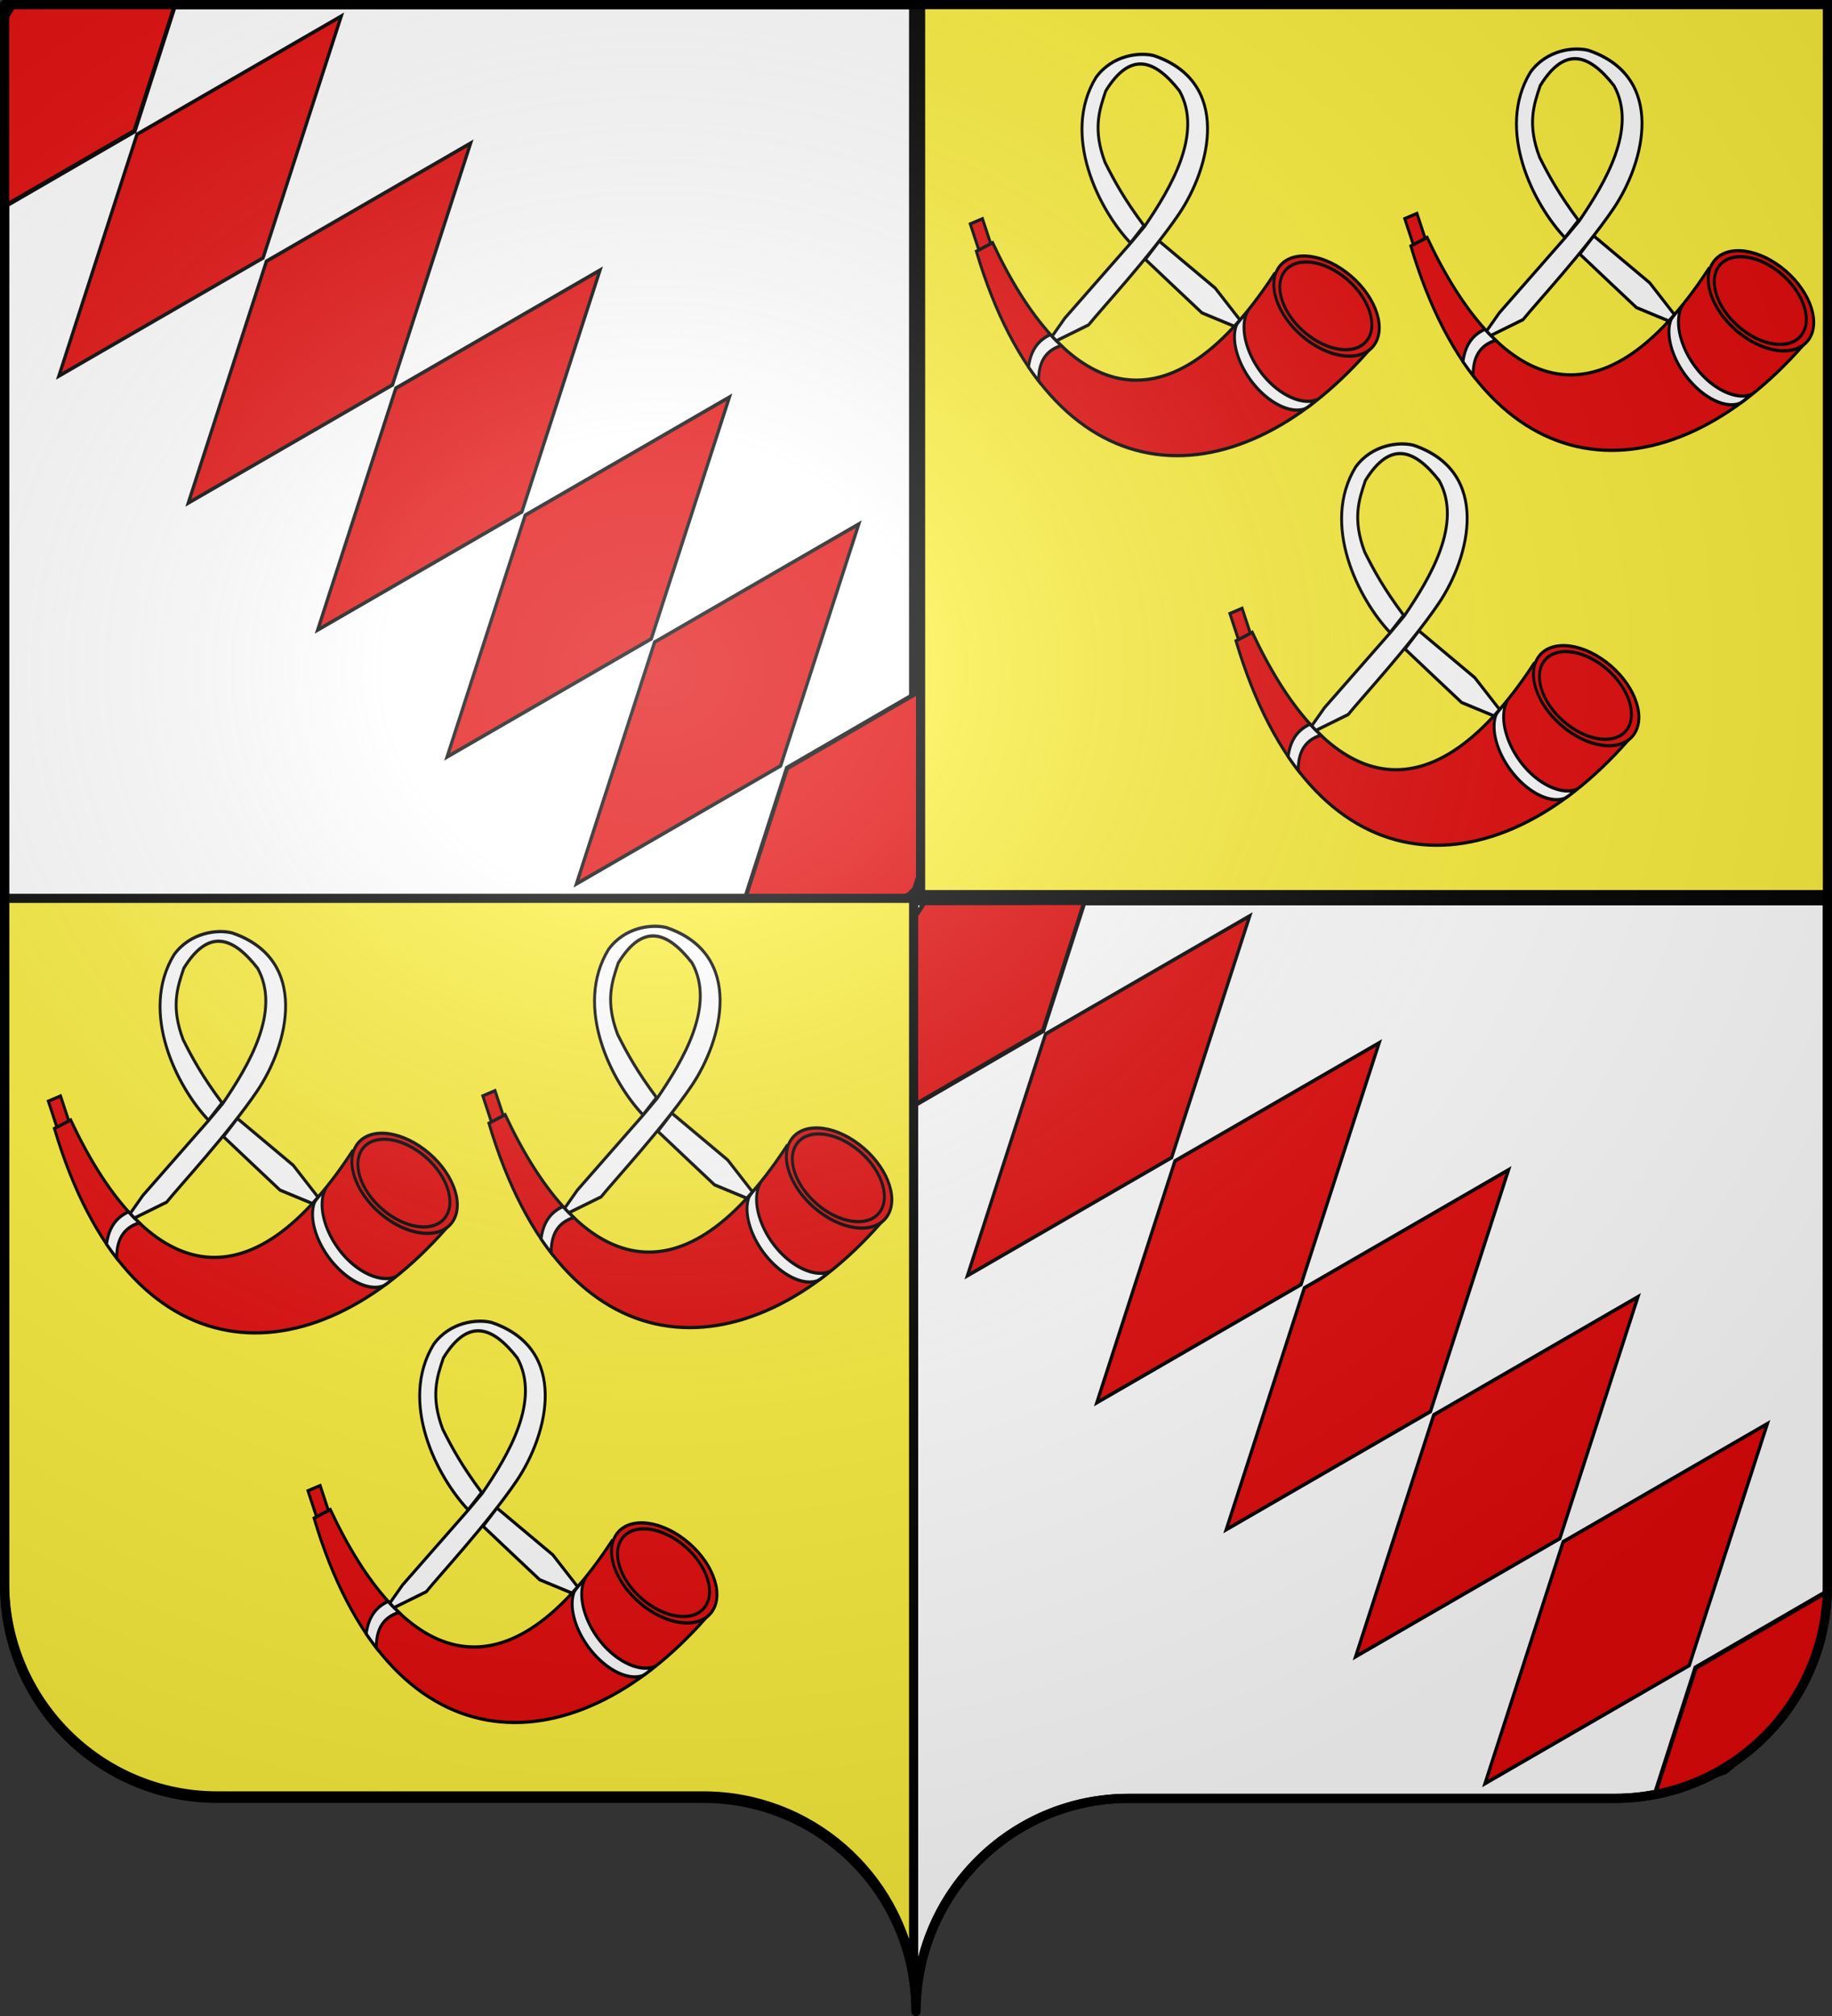
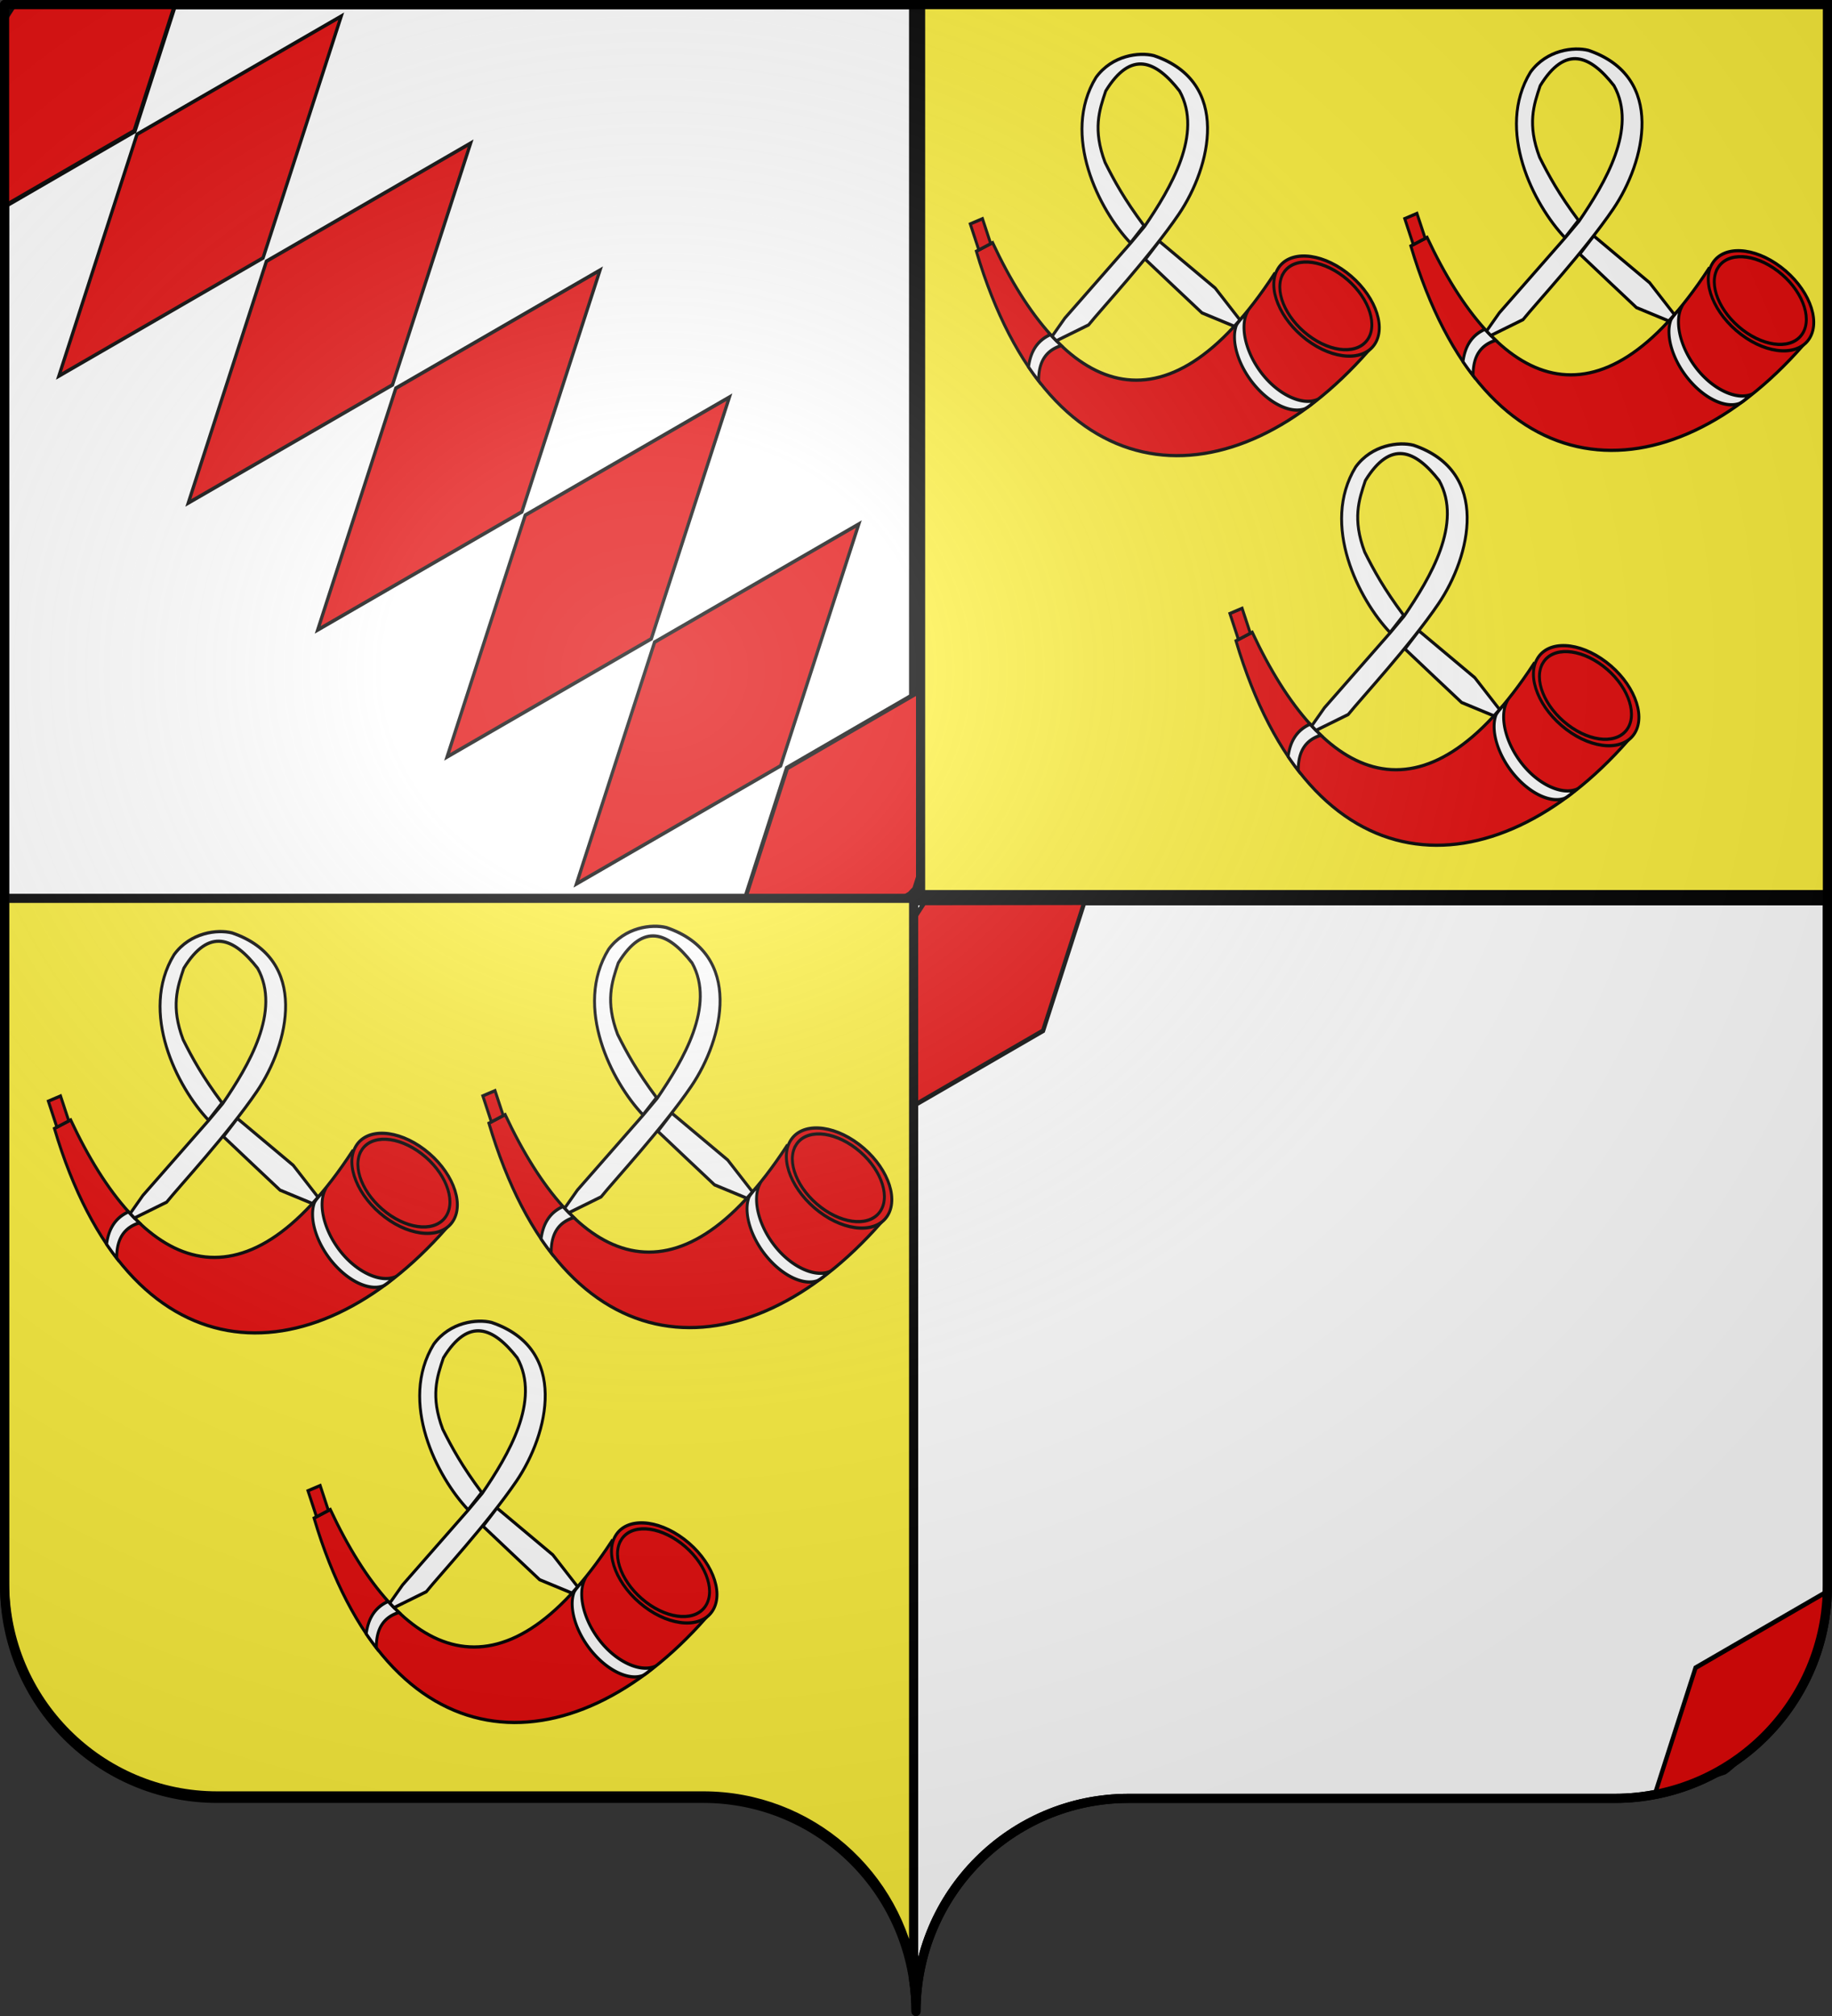
<svg xmlns="http://www.w3.org/2000/svg" xmlns:xlink="http://www.w3.org/1999/xlink" width="600" height="660" version="1.0">
  <rect width="100%" height="100%" fill="#333333" stroke="none" />
  <desc>Flag of Canton of Valais (Wallis)</desc>
  <defs>
    <radialGradient xlink:href="#a" id="g" cx="285.186" cy="200.448" r="300" fx="285.186" fy="200.448" gradientTransform="matrix(1.551 0 0 1.35 -227.894 -51.264)" gradientUnits="userSpaceOnUse" />
    <linearGradient id="a">
      <stop offset="0" style="stop-color:white;stop-opacity:.314" />
      <stop offset=".19" style="stop-color:white;stop-opacity:.251" />
      <stop offset=".6" style="stop-color:#6b6b6b;stop-opacity:.125" />
      <stop offset="1" style="stop-color:black;stop-opacity:.125" />
    </linearGradient>
  </defs>
  <path d="M299.219 294.906v353.219c.504 3.384.781 6.851.781 10.375 0-38.504 31.21-69.75 69.656-69.75h159.188c38.447 0 69.656-31.246 69.656-69.75V294.906z" style="fill:#fff;fill-opacity:1;fill-rule:nonzero;stroke:#000;stroke-width:3;stroke-linecap:round;stroke-linejoin:round;stroke-miterlimit:4;stroke-dashoffset:0;stroke-opacity:1;stroke-dasharray:none" />
  <path d="M1.5 1.5v293.406h297.719V1.5z" style="fill:#fff;fill-opacity:1;fill-rule:nonzero;stroke:#000;stroke-width:3;stroke-linecap:round;stroke-linejoin:round;stroke-miterlimit:4;stroke-dashoffset:0;stroke-opacity:1" />
  <g style="display:inline">
    <g style="display:inline">
      <path d="M2.563 289.625c.304 4.19.66 8.359 1.093 12.469l54.395 71.105 26.324-79.012-22.063-66.222z" style="fill:#e20909;fill-opacity:1;fill-rule:evenodd;stroke:#000;stroke-width:2.138;stroke-miterlimit:4;stroke-dasharray:none;stroke-opacity:1;display:inline" transform="matrix(.497 .485 -.369 .471 110.673 -136.559)" />
      <path d="M-18.018 292.061h131.883v131.883H-18.018zM117.383 427.462h131.883v131.883H117.383zM252.784 562.863h131.883v131.883H252.784zM388.185 698.265h131.883v131.883H388.185zM523.555 833.634h131.883v131.883H523.555z" style="fill:#e20909;fill-opacity:1;fill-rule:evenodd;stroke:#000;stroke-width:2.762;stroke-miterlimit:4;stroke-dasharray:none;stroke-opacity:1;display:inline" transform="matrix(.507 -.293 -.194 .6 110.673 -136.559)" />
      <path d="m556 169.063-41.656 125.125L556 419.313l40.875-122.657c.118-1.299.238-2.6.344-3.906z" style="fill:#e20909;fill-opacity:1;fill-rule:evenodd;stroke:#000;stroke-width:2.138;stroke-miterlimit:4;stroke-dasharray:none;stroke-opacity:1;display:inline" transform="matrix(.497 .485 -.369 .471 110.673 -136.559)" />
    </g>
  </g>
  <g style="display:inline">
    <g style="display:inline">
      <path d="M2.563 289.625c.304 4.19.66 8.359 1.093 12.469l54.395 71.105 26.324-79.012-22.063-66.222z" style="fill:#e20909;fill-opacity:1;fill-rule:evenodd;stroke:#000;stroke-width:2.138;stroke-miterlimit:4;stroke-dasharray:none;stroke-opacity:1;display:inline" transform="matrix(.497 .485 -.369 .471 408.235 157.976)" />
-       <path d="M-18.018 292.061h131.883v131.883H-18.018zM117.383 427.462h131.883v131.883H117.383zM252.784 562.863h131.883v131.883H252.784zM388.185 698.265h131.883v131.883H388.185zM523.555 833.634h131.883v131.883H523.555z" style="fill:#e20909;fill-opacity:1;fill-rule:evenodd;stroke:#000;stroke-width:2.762;stroke-miterlimit:4;stroke-dasharray:none;stroke-opacity:1;display:inline" transform="matrix(.507 -.293 -.194 .6 408.235 157.976)" />
      <path d="m541.303 213.21-26.96 80.977 22.06 66.261 19.096-35.794c1.677-1.071 7.552-55.736 5.55-57.35-2.31-23.868-9.717-40.772-19.746-54.095z" style="fill:#e20909;fill-opacity:1;fill-rule:evenodd;stroke:#000;stroke-width:2.138;stroke-miterlimit:4;stroke-dasharray:none;stroke-opacity:1;display:inline" transform="matrix(.497 .485 -.369 .471 408.235 157.976)" />
    </g>
  </g>
  <path d="M301.5-.517v293.406h299.281V-.517z" style="fill:#fcef3c;fill-rule:evenodd;stroke:#000;stroke-width:3;stroke-linecap:butt;stroke-linejoin:miter;stroke-opacity:1" />
  <path d="M1.5 294.102v224.094c0 38.504 31.21 69.75 69.656 69.75h159.188c34.928 0 63.868 25.783 68.875 59.375V294.102z" style="fill:#fcef3c;fill-opacity:1;fill-rule:nonzero;stroke:#000;stroke-width:3;stroke-linecap:round;stroke-linejoin:round;stroke-miterlimit:4;stroke-dashoffset:0;stroke-opacity:1" />
  <g style="fill:#e20909" transform="translate(-576.548 -9.31)">
    <g id="d">
      <path d="M252.738 375.338c115.943 155.13 220.9 109.178 294.643-28.81l17.024 7.858c-78.038 230.62-268.156 232.71-409.881 91.667z" style="opacity:1;fill:#e20909;fill-opacity:1;fill-rule:evenodd;stroke:#000;stroke-width:3;stroke-linecap:butt;stroke-linejoin:miter;stroke-miterlimit:4;stroke-dasharray:none;stroke-opacity:1" transform="matrix(-.313 0 0 .357 771.027 252.242)" />
      <path d="M247.5 394.981c.006 20.977-27.845 37.983-62.202 37.983s-62.209-17.006-62.203-37.983c-.006-20.976 27.845-37.983 62.203-37.983 34.357 0 62.208 17.007 62.202 37.983z" style="opacity:1;fill:#e20909;fill-opacity:1;fill-rule:evenodd;stroke:#000;stroke-width:3.049;stroke-linejoin:miter;stroke-miterlimit:4;stroke-dasharray:none;stroke-opacity:1" transform="matrix(-.257 -.195 -.172 .29 824.624 318.297)" />
      <path d="M247.5 394.981c.006 20.977-27.845 37.983-62.202 37.983s-62.209-17.006-62.203-37.983c-.006-20.976 27.845-37.983 62.203-37.983 34.357 0 62.208 17.007 62.202 37.983z" style="opacity:1;fill:#e20909;fill-opacity:1;fill-rule:evenodd;stroke:#000;stroke-width:3.485;stroke-linejoin:miter;stroke-miterlimit:4;stroke-dasharray:none;stroke-opacity:1" transform="matrix(-.224 -.171 -.151 .254 809.98 327.993)" />
      <path d="M281.53 411.378c7.272 14.115.076 38.371-17.967 57.372-16.988 17.889-39.844 26.543-54.511 22.124.756 1.046 8.813 7.197 12.109 8.158 14.367 4.192 35.791-4.667 52.37-22.126 16.923-17.82 24.548-40.271 18.888-54.258-1.157-2.859-8.887-10.341-10.89-11.27zM486.813 430.781a201 201 0 0 1-11.282 10.156c14.664 4.031 23.958 13.41 23.656 32.407 3.599-4.081 7.141-8.347 10.594-12.813-2.004-13.753-8.841-24.223-22.969-29.75z" style="opacity:1;fill:#fff;fill-opacity:1;fill-rule:evenodd;stroke:#000;stroke-width:3;stroke-linecap:butt;stroke-linejoin:miter;stroke-miterlimit:4;stroke-dasharray:none;stroke-opacity:1" transform="matrix(-.313 0 0 .357 771.027 252.242)" />
      <path d="M378.656 175c-81.671 24.265-59.392 102.455-26.062 145.469 29.859 38.534 80.626 86.477 94.375 101.469l33.687 14.562c1.5-1.342 2.984-2.715 4.469-4.125l-13.344-16.656-68.968-68.938-14.5-15.19c-27.308-35.127-61.29-85.002-36.532-124.154 24.993-28.044 50.807-37.702 77.25 0 6.782 17.673 13.646 35.266.688 65.5-9.673 16.948-20.2 33.788-40.719 57.967l14.157 15.877c32.565-30.067 72.884-98.867 36.046-151.781-17.014-20.51-45.365-23.34-60.547-20zM373 345.156l-58.469 42.969-25.937 29.219c1.977 1.995 3.937 3.963 5.906 5.844l33.813-12.282c12.847-10.67 46.402-38.233 59.25-49.062z" style="opacity:1;fill:#fff;fill-opacity:1;fill-rule:evenodd;stroke:#000;stroke-width:3;stroke-linecap:butt;stroke-linejoin:miter;stroke-miterlimit:4;stroke-dasharray:none;stroke-opacity:1" transform="matrix(-.313 0 0 .357 771.027 252.242)" />
      <path d="m557.969 324.563-8.594 22.875 12.438 5.75 8.937-23.844z" style="opacity:1;fill:#e20909;fill-opacity:1;fill-rule:evenodd;stroke:#000;stroke-width:3;stroke-linejoin:miter;stroke-miterlimit:4;stroke-dasharray:none;stroke-opacity:1" transform="matrix(-.313 0 0 .357 771.027 252.242)" />
    </g>
    <use xlink:href="#d" id="e" width="600" height="660" x="0" y="0" transform="translate(142.295 -1.735)" />
    <use xlink:href="#e" id="f" width="600" height="660" x="0" y="0" transform="translate(-57.265 129.28)" />
    <use xlink:href="#d" width="600" height="660" transform="translate(301.942 -287.192)" />
    <use xlink:href="#e" width="600" height="660" transform="translate(301.942 -287.192)" />
    <use xlink:href="#f" width="600" height="660" transform="translate(301.942 -287.192)" />
  </g>
  <path d="M1.5 1.5V518.99c0 38.505 31.203 69.755 69.65 69.755h159.2c38.447 0 69.65 31.25 69.65 69.754 0-38.504 31.203-69.754 69.65-69.754h159.2c38.447 0 69.65-31.25 69.65-69.755V1.5z" style="fill:url(#g);fill-opacity:1;fill-rule:evenodd;stroke:none;stroke-width:3;stroke-linecap:butt;stroke-linejoin:miter;stroke-miterlimit:4;stroke-dasharray:none;stroke-opacity:1" />
  <path d="M300 658.5c0-38.504 31.203-69.754 69.65-69.754h159.2c38.447 0 69.65-31.25 69.65-69.753V1.5H1.5v517.493c0 38.504 31.203 69.753 69.65 69.753h159.2c38.447 0 69.65 31.25 69.65 69.754" style="fill:none;fill-opacity:1;fill-rule:nonzero;stroke:#000;stroke-width:3;stroke-linecap:round;stroke-linejoin:round;stroke-miterlimit:4;stroke-dasharray:none;stroke-dashoffset:0;stroke-opacity:1" />
</svg>